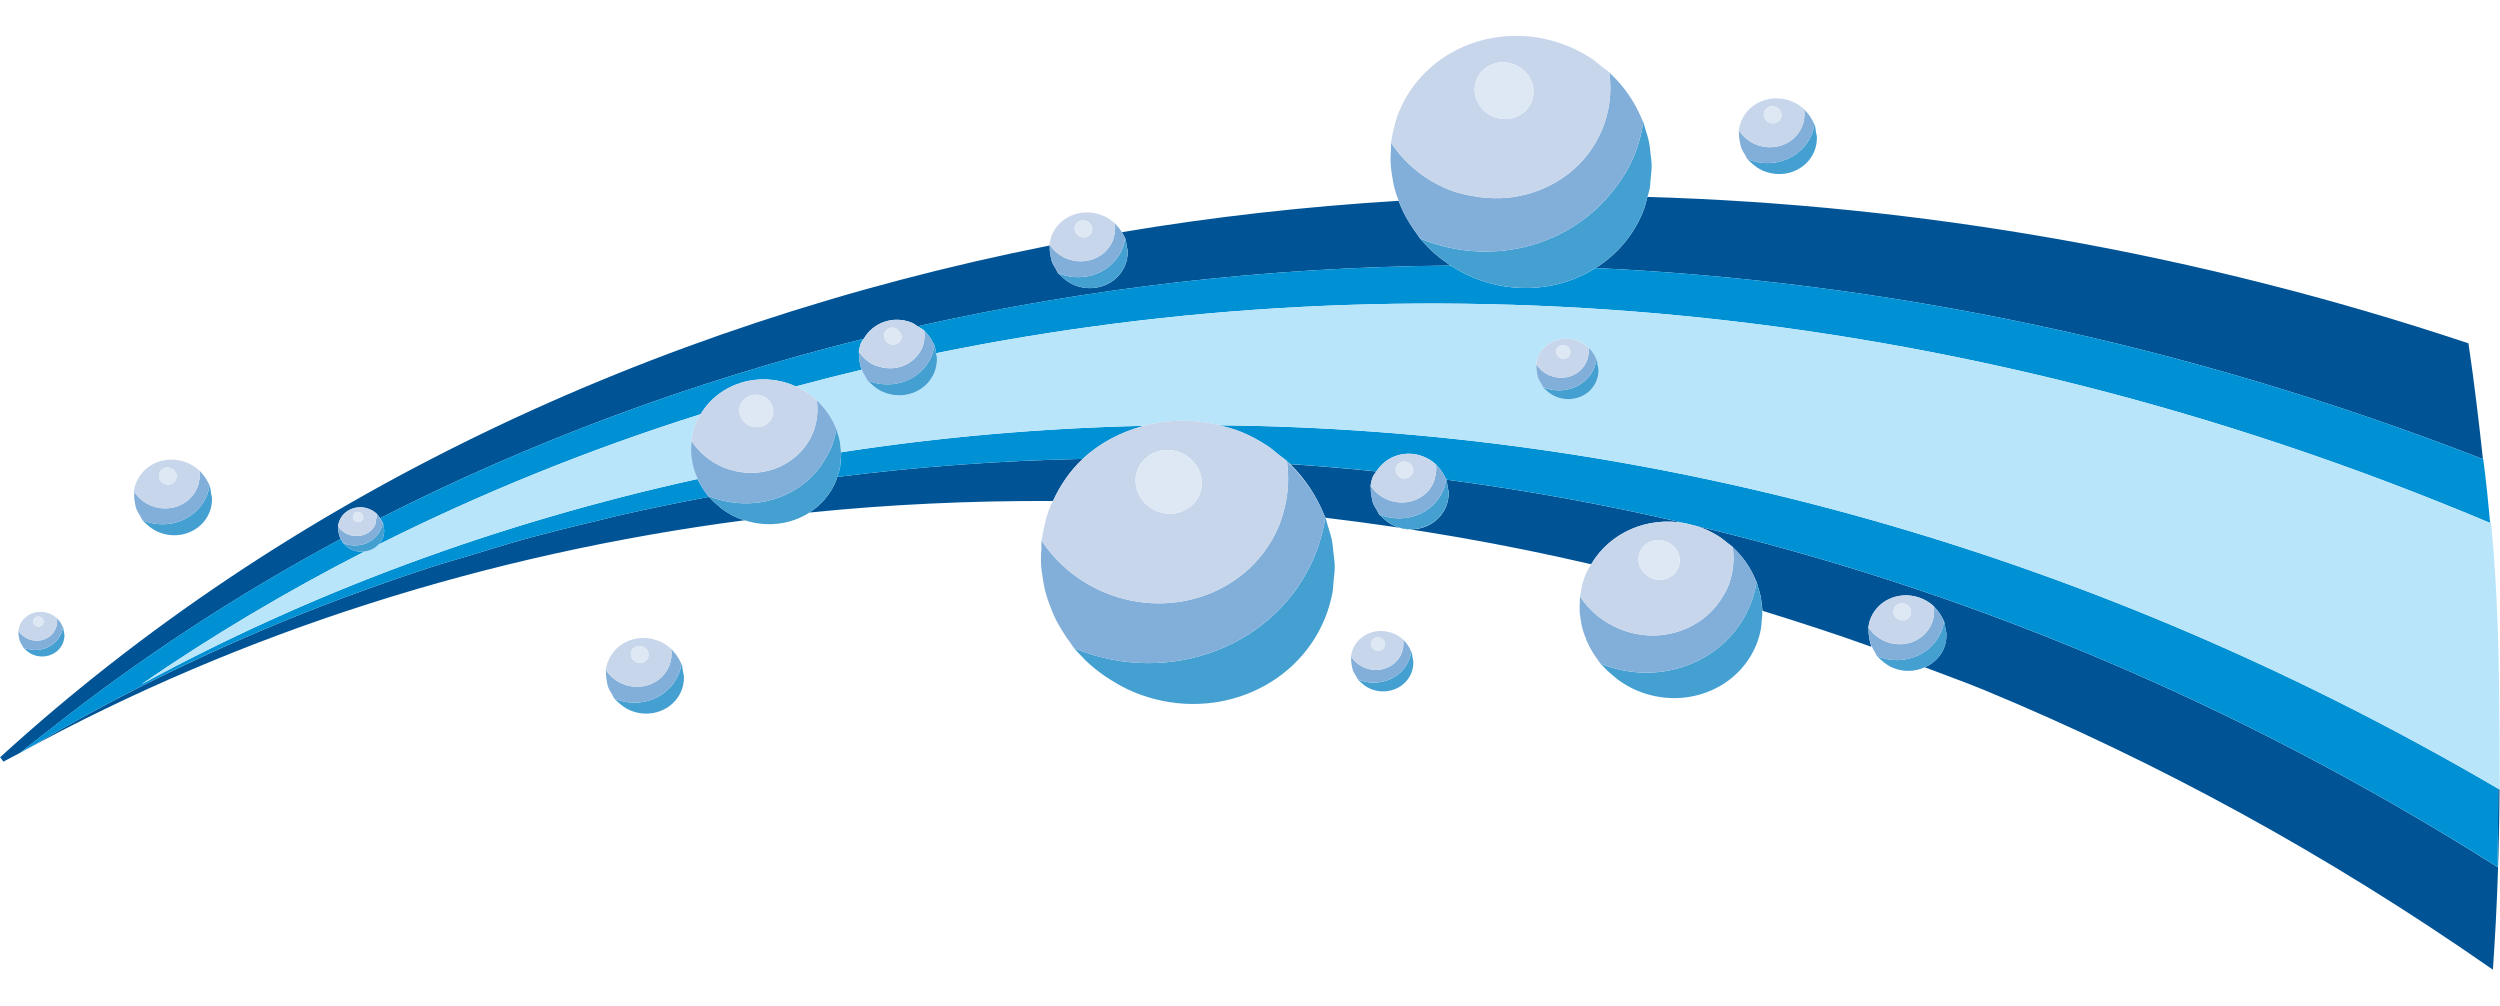
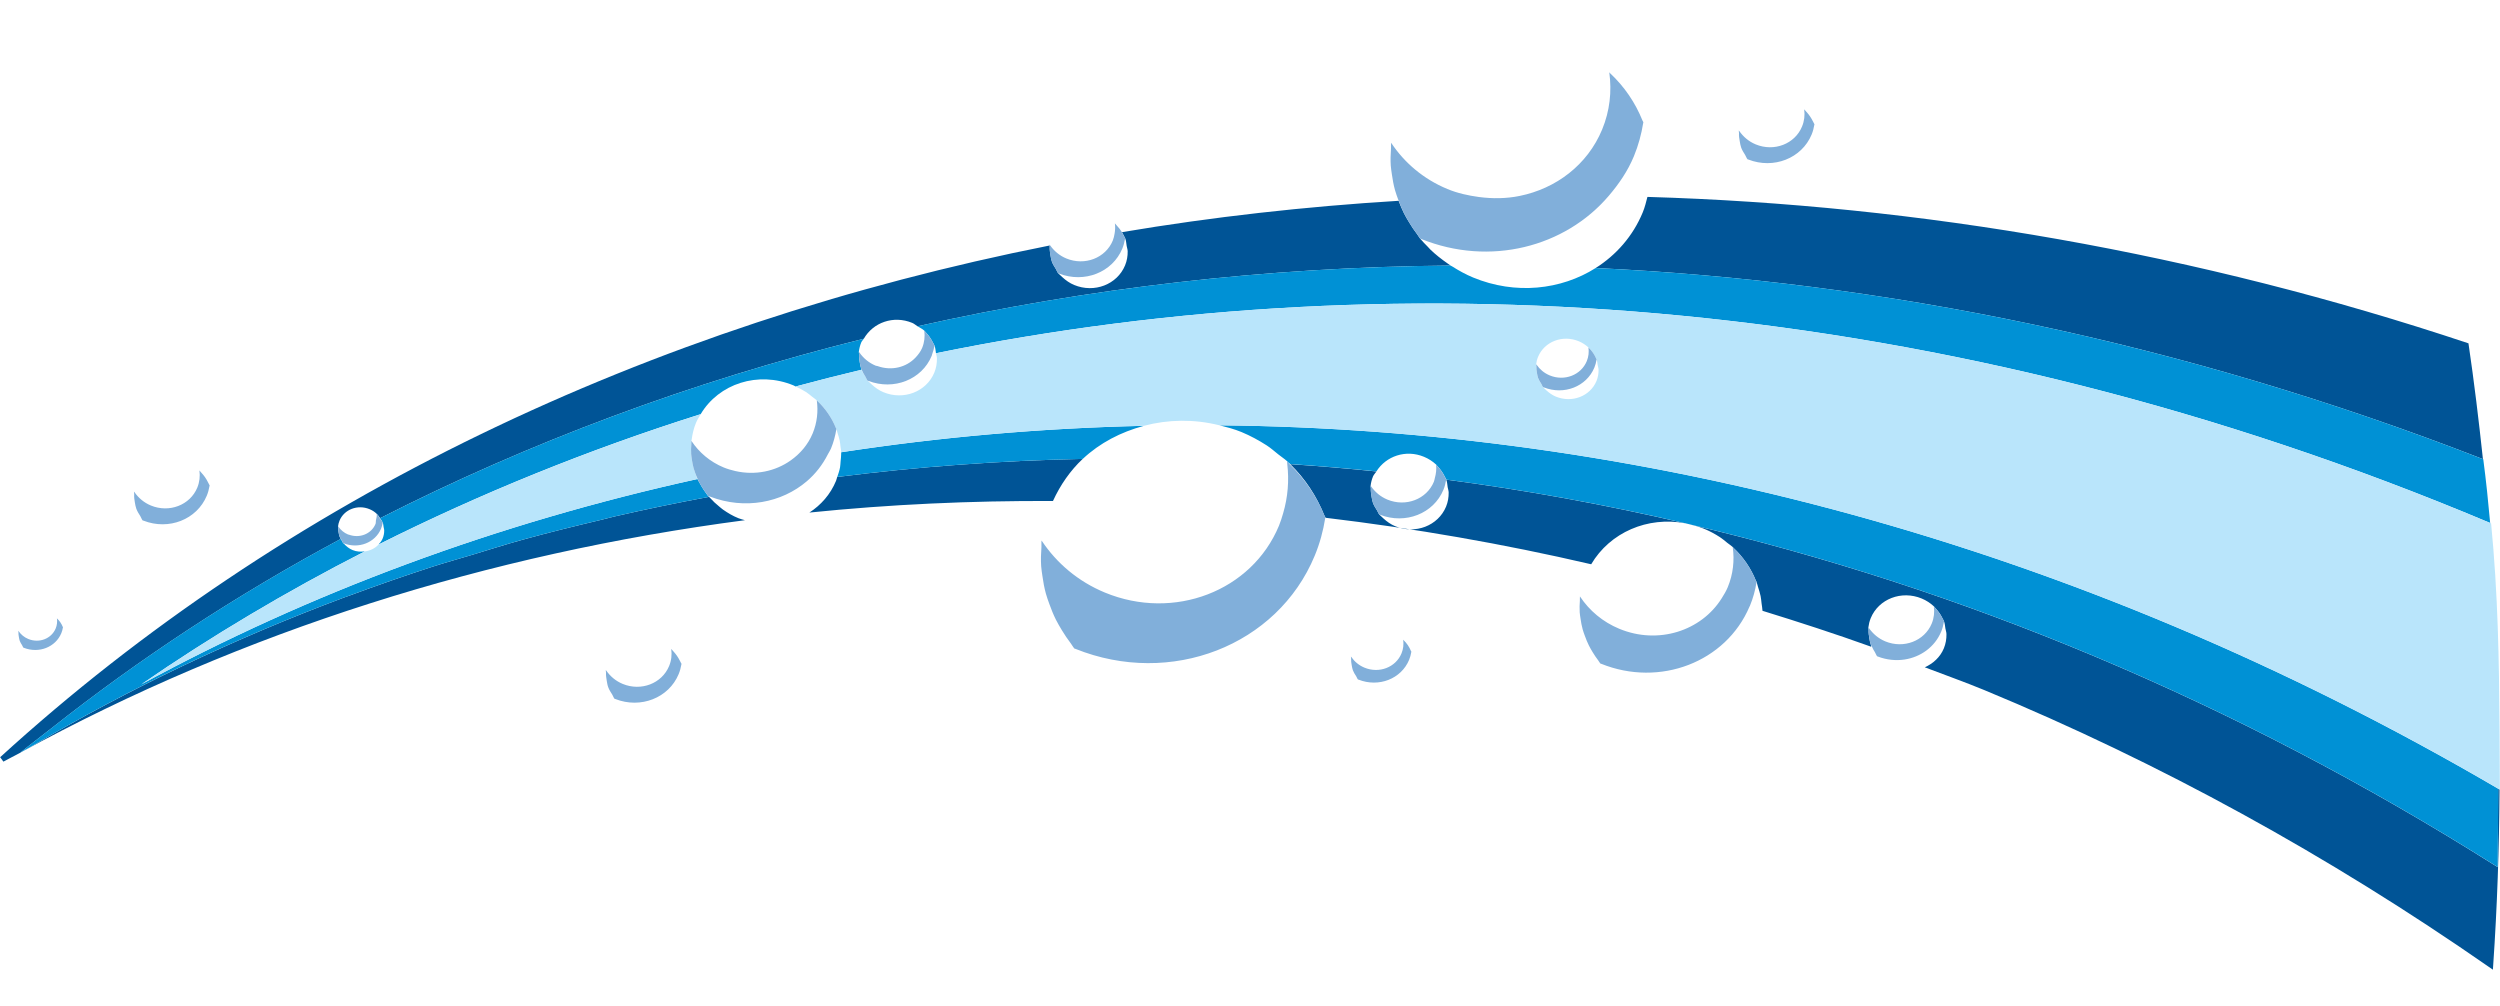
<svg xmlns="http://www.w3.org/2000/svg" version="1.1" id="Layer_1" x="0px" y="0px" width="75px" height="30.167px" viewBox="0 0 75 30.167" style="enable-background:new 0 0 75 30.167;" xml:space="preserve">
  <path id="color7" style="fill:#005496;" d="M32.481,13.767c-0.371,0.35-0.67,0.778-0.892,1.263  c-2.456-0.011-4.896,0.101-7.308,0.347c0.348-0.224,0.633-0.547,0.8-0.951c0.016-0.039,0.022-0.079,0.035-0.117  C27.526,14.003,29.983,13.818,32.481,13.767z M21.69,15.288c-0.041-0.029-0.076-0.062-0.115-0.093  c-0.1-0.08-0.192-0.167-0.276-0.261c-0.009-0.01-0.021-0.017-0.029-0.028c-0.952,0.176-1.894,0.372-2.826,0.586  c-0.139,0.032-0.274,0.072-0.413,0.104c-0.79,0.187-1.577,0.381-2.351,0.595c-0.51,0.141-1.008,0.3-1.51,0.452  c-0.395,0.12-0.797,0.229-1.188,0.356c-0.852,0.276-1.693,0.57-2.523,0.878c-0.034,0.013-0.07,0.024-0.104,0.036  c-3.339,1.245-6.489,2.753-9.415,4.48c-0.103,0.061-0.21,0.116-0.313,0.177c6.645-3.634,14.021-5.953,21.721-6.964  c-0.064-0.02-0.129-0.032-0.193-0.059C21.985,15.48,21.833,15.388,21.69,15.288z M10.22,16.17c-0.014-0.026-0.026-0.052-0.035-0.079  c-0.014-0.036-0.019-0.073-0.026-0.112c-0.009-0.049-0.016-0.097-0.013-0.148c0.001-0.015-0.006-0.029-0.004-0.044  c0.007-0.055,0.02-0.111,0.043-0.166c0.14-0.339,0.544-0.494,0.901-0.346c0.083,0.034,0.155,0.081,0.215,0.139  c0.002,0.002,0.002,0.003,0.003,0.004c0.041,0.038,0.068,0.084,0.098,0.129c4.44-2.261,9.31-4.091,14.512-5.385  c0.279-0.488,0.89-0.708,1.451-0.476c0.061,0.025,0.106,0.069,0.161,0.103c5.068-1.139,10.429-1.775,15.991-1.822  c-0.031-0.02-0.059-0.042-0.089-0.063c-0.185-0.128-0.361-0.266-0.519-0.419c-0.029-0.028-0.053-0.059-0.081-0.087  c-0.076-0.078-0.154-0.155-0.223-0.238c-0.033-0.04-0.055-0.087-0.086-0.127c-0.09-0.117-0.17-0.237-0.245-0.362  c-0.056-0.092-0.11-0.182-0.157-0.278c-0.061-0.121-0.111-0.243-0.159-0.369c-2.805,0.172-5.577,0.482-8.299,0.941  c0.017,0.028,0.031,0.058,0.046,0.087c0.011,0.023,0.025,0.044,0.035,0.067c0.005,0.011,0.012,0.021,0.017,0.032  c0.028,0.073,0.03,0.151,0.043,0.228c0.009,0.054,0.029,0.104,0.03,0.159c0.002,0.142-0.021,0.286-0.079,0.425  c-0.238,0.574-0.922,0.837-1.527,0.586c-0.135-0.056-0.249-0.138-0.351-0.231c-0.023-0.021-0.046-0.04-0.067-0.063  c-0.018-0.019-0.042-0.035-0.059-0.056c-0.033-0.039-0.044-0.088-0.071-0.13c-0.045-0.072-0.089-0.14-0.118-0.218  c-0.023-0.062-0.032-0.124-0.043-0.189c-0.015-0.084-0.027-0.165-0.023-0.251c0.001-0.015-0.005-0.03-0.004-0.046  C19.477,9.749,8.525,14.942,0.005,22.716l0.097,0.133c0.166-0.093,0.337-0.174,0.504-0.266c0.299-0.247,0.617-0.482,0.924-0.724  C4.173,19.769,7.076,17.856,10.22,16.17z M50.559,15.699c-2.403-0.562-4.796-0.996-7.171-1.31c0.028,0.072,0.03,0.15,0.042,0.227  c0.009,0.053,0.029,0.103,0.03,0.158c0.002,0.143-0.021,0.286-0.078,0.425c-0.238,0.575-0.922,0.838-1.527,0.587  c-0.134-0.055-0.247-0.138-0.348-0.229c-0.025-0.022-0.048-0.043-0.07-0.066c-0.018-0.019-0.041-0.034-0.057-0.054  c-0.031-0.038-0.042-0.086-0.069-0.126c-0.047-0.073-0.091-0.143-0.121-0.223c-0.022-0.061-0.031-0.123-0.042-0.186  c-0.016-0.085-0.027-0.166-0.023-0.253c0.001-0.025-0.01-0.049-0.007-0.075c0.011-0.095,0.035-0.19,0.073-0.282  c0.024-0.058,0.07-0.097,0.102-0.148c-0.865-0.089-1.726-0.162-2.585-0.219c0.454,0.441,0.794,0.969,1.022,1.536  c0.009,0.022,0.025,0.041,0.033,0.064c0.001,0.003,0.001,0.005,0.002,0.008c2.66,0.318,5.322,0.779,7.971,1.395  C48.3,15.971,49.43,15.484,50.559,15.699z M0.606,22.583c-0.001,0.002-0.003,0.002-0.003,0.003  C0.604,22.584,0.605,22.583,0.606,22.583C0.606,22.582,0.606,22.583,0.606,22.583z M47.869,8.041  c8.581,0.401,17.564,2.209,26.619,5.733c-0.124-1.156-0.263-2.314-0.434-3.474c-8.132-2.714-16.463-4.152-24.631-4.393  c-0.041,0.156-0.077,0.312-0.141,0.465C48.988,7.084,48.486,7.651,47.869,8.041z M74.929,26.013  c-7.969-5.04-16.169-8.381-24.259-10.287c0.154,0.036,0.309,0.078,0.461,0.141c0.167,0.069,0.323,0.154,0.469,0.249  c0.078,0.05,0.145,0.11,0.216,0.167c0.054,0.043,0.114,0.081,0.166,0.128c0.006,0.006,0.01,0.013,0.016,0.019  c0.302,0.282,0.53,0.621,0.679,0.991c0.006,0.014,0.016,0.026,0.021,0.039c0.018,0.048,0.026,0.098,0.042,0.146  c0.029,0.092,0.059,0.182,0.078,0.276c0.015,0.072,0.02,0.146,0.029,0.219c0.008,0.075,0.026,0.148,0.028,0.223  c1.092,0.337,2.181,0.69,3.263,1.079c-0.008-0.021-0.007-0.045-0.015-0.066c-0.023-0.06-0.031-0.122-0.043-0.186  c-0.015-0.085-0.027-0.168-0.022-0.255c0.001-0.025-0.01-0.048-0.007-0.073c0.012-0.094,0.034-0.189,0.072-0.281  c0.238-0.575,0.922-0.838,1.528-0.587c0.138,0.057,0.26,0.138,0.363,0.233c0.005,0.005,0.008,0.01,0.012,0.014  c0.018,0.018,0.031,0.037,0.048,0.055c0.078,0.084,0.143,0.176,0.192,0.276c0.013,0.026,0.028,0.049,0.04,0.076  c0.004,0.01,0.011,0.019,0.015,0.029c0.026,0.069,0.028,0.143,0.041,0.216c0.01,0.058,0.032,0.112,0.032,0.172  c0.002,0.142-0.021,0.285-0.078,0.424c-0.11,0.266-0.322,0.456-0.572,0.569c0.594,0.228,1.192,0.438,1.782,0.682  c5.246,2.171,10.34,4.966,15.141,8.307l0.12,0.083l0.01-0.146c0.119-1.74,0.179-3.495,0.19-5.261  c-0.014-0.008-0.027-0.015-0.04-0.023C74.942,24.445,74.935,25.228,74.929,26.013z" />
  <path id="color6" style="fill:#0091D5;" d="M37.244,12.961c-0.217-0.09-0.437-0.146-0.658-0.202  c12.333,0.116,25.545,3.407,38.362,10.903c-0.006,0.783-0.013,1.566-0.018,2.35c-7.969-5.04-16.169-8.381-24.259-10.287  c-0.038-0.009-0.074-0.02-0.111-0.027c-2.403-0.562-4.796-0.996-7.171-1.31c-0.001-0.001,0-0.002,0-0.002  c-0.004-0.011-0.012-0.021-0.017-0.032c-0.009-0.023-0.023-0.044-0.035-0.067c-0.053-0.105-0.119-0.203-0.202-0.29  c-0.014-0.014-0.024-0.03-0.038-0.044c-0.005-0.005-0.009-0.012-0.014-0.017c-0.104-0.095-0.226-0.176-0.365-0.233  c-0.544-0.225-1.135-0.021-1.425,0.438c-0.865-0.089-1.726-0.162-2.585-0.219c-0.021-0.021-0.048-0.036-0.07-0.057  c-0.01-0.009-0.015-0.02-0.025-0.029c-0.081-0.074-0.177-0.134-0.263-0.204c-0.116-0.092-0.224-0.19-0.35-0.271  C37.763,13.209,37.513,13.073,37.244,12.961z M21.048,14.594c-0.031-0.051-0.06-0.101-0.087-0.153  c-0.012-0.024-0.028-0.046-0.039-0.07c-6.04,1.329-11.671,3.431-16.689,6.164c2.101-1.448,4.344-2.784,6.711-3.994  c-0.121,0.016-0.245,0.012-0.367-0.039c-0.104-0.043-0.187-0.111-0.257-0.188c-0.006-0.008-0.018-0.011-0.025-0.019  c-0.02-0.023-0.026-0.053-0.042-0.078c-0.01-0.017-0.024-0.031-0.033-0.049c-3.144,1.686-6.047,3.599-8.69,5.689  c-0.306,0.242-0.624,0.476-0.923,0.723c0.005-0.003,0.011-0.006,0.016-0.008c0.103-0.062,0.212-0.118,0.316-0.179  c2.926-1.728,6.076-3.235,9.415-4.48c0.034-0.013,0.07-0.024,0.104-0.036c0.83-0.308,1.671-0.602,2.523-0.878  c0.391-0.127,0.793-0.236,1.188-0.356c0.503-0.152,1.001-0.312,1.51-0.452c0.775-0.214,1.561-0.408,2.351-0.595  c0.139-0.033,0.274-0.072,0.413-0.104c0.932-0.215,1.875-0.41,2.826-0.586c-0.009-0.01-0.021-0.017-0.029-0.027  c-0.018-0.021-0.029-0.047-0.047-0.069C21.141,14.741,21.093,14.669,21.048,14.594z M25.794,10.879  c-0.015-0.083-0.027-0.164-0.022-0.25c0.001-0.026-0.01-0.051-0.007-0.076c0.012-0.095,0.035-0.189,0.073-0.281  c0.018-0.043,0.053-0.071,0.076-0.11c-5.202,1.294-10.073,3.124-14.512,5.385c0.026,0.039,0.055,0.076,0.073,0.119  c0.002,0.004,0.007,0.007,0.008,0.012c0.017,0.043,0.018,0.089,0.025,0.134c0.005,0.032,0.017,0.061,0.018,0.093  c0.002,0.084-0.013,0.169-0.047,0.251c-0.029,0.07-0.075,0.128-0.124,0.18c3.032-1.521,6.265-2.836,9.665-3.911  c0.543-0.913,1.723-1.303,2.785-0.863c0.023,0.009,0.042,0.024,0.064,0.033c0.653-0.176,1.311-0.343,1.975-0.502  c-0.003-0.009-0.003-0.019-0.006-0.027C25.815,11.005,25.806,10.943,25.794,10.879z M44.193,8.325  c-0.225-0.093-0.432-0.209-0.63-0.334c-0.015-0.009-0.032-0.015-0.047-0.025c-5.562,0.047-10.923,0.683-15.991,1.822  c0.069,0.043,0.146,0.077,0.203,0.13c0.005,0.005,0.009,0.011,0.014,0.016c0.015,0.015,0.026,0.032,0.041,0.047  c0.082,0.086,0.148,0.183,0.2,0.287c0.012,0.023,0.025,0.044,0.036,0.068c0.004,0.011,0.012,0.021,0.017,0.032  c0.028,0.073,0.031,0.153,0.043,0.23c0,0,0,0,0,0c14.024-2.873,30.218-1.812,46.594,5.078c0.011,0.004,0.021,0.008,0.032,0.013  c-0.057-0.634-0.122-1.27-0.207-1.912c-0.004-0.002-0.006-0.002-0.009-0.003C65.433,10.25,56.45,8.442,47.869,8.041  C46.829,8.699,45.46,8.849,44.193,8.325z M25.218,13.843c-0.006,0.06-0.006,0.119-0.017,0.18c-0.018,0.096-0.051,0.191-0.083,0.286  c2.409-0.305,4.866-0.491,7.364-0.541c0.513-0.482,1.15-0.81,1.837-0.993c-3.097,0.069-6.131,0.339-9.083,0.793  c0,0.017-0.001,0.033-0.001,0.05C25.235,13.693,25.225,13.768,25.218,13.843z M0.623,22.574c0.001-0.001,0.002-0.001,0.003-0.002  c-0.008,0.005-0.016,0.009-0.024,0.013C0.609,22.582,0.616,22.579,0.623,22.574z M0.938,22.395c-0.103,0.061-0.21,0.116-0.313,0.177  c-0.001,0.001-0.002,0.001-0.003,0.002C0.726,22.512,0.835,22.456,0.938,22.395z M10.22,16.17c-3.144,1.686-6.047,3.599-8.69,5.689  C4.173,19.769,7.076,17.856,10.22,16.17z M0.607,22.582c-0.001,0.001-0.003,0.002-0.004,0.003c0.006-0.004,0.014-0.007,0.02-0.012  C0.617,22.577,0.612,22.579,0.607,22.582z M15.679,16.192c0.775-0.214,1.561-0.408,2.351-0.595  C17.241,15.784,16.454,15.978,15.679,16.192z M21.27,14.906c-0.952,0.176-1.894,0.372-2.826,0.586  C19.376,15.278,20.318,15.082,21.27,14.906z M10.458,17.878c-0.034,0.013-0.07,0.024-0.104,0.036  C10.388,17.901,10.424,17.891,10.458,17.878z M14.169,16.644c-0.395,0.12-0.797,0.229-1.188,0.356  C13.372,16.873,13.774,16.764,14.169,16.644z" />
  <path id="color5" style="fill:#B9E5FB;" d="M10.945,16.542c0.16-0.021,0.304-0.089,0.411-0.205c3.032-1.521,6.265-2.836,9.665-3.911  c-0.05,0.084-0.103,0.167-0.142,0.261c-0.069,0.166-0.107,0.336-0.13,0.507c-0.002,0.01-0.007,0.02-0.008,0.031  c-0.004,0.031,0.001,0.063-0.001,0.094c-0.008,0.102-0.012,0.202-0.005,0.302c0.003,0.049,0.012,0.096,0.018,0.144  c0.013,0.093,0.029,0.185,0.054,0.276c0.015,0.053,0.033,0.104,0.052,0.156c0.021,0.058,0.037,0.118,0.063,0.174  c-6.04,1.329-11.671,3.431-16.689,6.164C6.334,19.087,8.578,17.752,10.945,16.542z M74.995,23.689  c-0.003-0.001-0.004-0.002-0.007-0.004c-0.014-0.008-0.027-0.015-0.04-0.023C62.131,16.167,48.918,12.876,36.586,12.76  c-0.771-0.193-1.546-0.177-2.267,0.014c-3.097,0.069-6.131,0.339-9.083,0.793c-0.002-0.059-0.015-0.116-0.022-0.174  c-0.007-0.059-0.011-0.117-0.023-0.174c-0.016-0.078-0.04-0.153-0.065-0.229c-0.013-0.039-0.019-0.081-0.034-0.12  c-0.004-0.011-0.012-0.021-0.017-0.032c-0.123-0.303-0.31-0.582-0.559-0.814c-0.005-0.005-0.008-0.01-0.013-0.015  c-0.042-0.038-0.091-0.07-0.136-0.105c-0.059-0.047-0.114-0.096-0.178-0.138c-0.1-0.065-0.209-0.12-0.321-0.171  c0.653-0.176,1.311-0.343,1.975-0.502c0.028,0.071,0.073,0.131,0.114,0.195c0.027,0.041,0.038,0.089,0.069,0.127  c0.017,0.02,0.04,0.035,0.058,0.055c0.022,0.024,0.045,0.044,0.069,0.066c0.102,0.092,0.214,0.174,0.349,0.23  c0.605,0.251,1.289-0.012,1.527-0.587c0.057-0.139,0.081-0.283,0.079-0.425c0-0.054-0.021-0.103-0.029-0.156  c14.024-2.873,30.218-1.812,46.594,5.078c0.011,0.004,0.021,0.008,0.032,0.013c0.01,0.005,0.019,0.008,0.028,0.012  c0.206,2.108,0.24,4.122,0.253,6.156c0.001,0.258,0.002,0.518,0.004,0.777C74.991,22.986,74.992,23.335,74.995,23.689z   M47.957,11.093c-0.001-0.048-0.018-0.092-0.027-0.139c-0.01-0.057-0.011-0.116-0.032-0.171c-0.002-0.006-0.009-0.01-0.01-0.016  c-0.051-0.125-0.126-0.239-0.228-0.334c-0.003-0.003-0.004-0.007-0.007-0.01c-0.083-0.076-0.181-0.14-0.291-0.186  c-0.485-0.201-1.03,0.01-1.22,0.468c-0.031,0.074-0.048,0.15-0.058,0.225c-0.002,0.02,0.007,0.04,0.006,0.06  c-0.004,0.069,0.006,0.134,0.018,0.202c0.01,0.051,0.016,0.1,0.034,0.148c0.024,0.063,0.059,0.118,0.096,0.176  c0.021,0.034,0.03,0.073,0.056,0.103c0.013,0.016,0.032,0.029,0.047,0.044c0.017,0.018,0.036,0.034,0.054,0.051  c0.082,0.073,0.173,0.14,0.28,0.184c0.484,0.2,1.03-0.01,1.22-0.468C47.94,11.32,47.959,11.206,47.957,11.093z" />
-   <path id="color4" style="fill:#45A0D2;" d="M42.378,19.742c0.006,0.039,0.022,0.076,0.022,0.115c0.001,0.115-0.017,0.23-0.063,0.341  c-0.19,0.458-0.736,0.669-1.219,0.469c-0.107-0.044-0.197-0.11-0.278-0.183c-0.02-0.018-0.039-0.035-0.057-0.054  c-0.014-0.015-0.032-0.027-0.045-0.043c0.005,0.002,0.011,0.001,0.017,0.004c0.605,0.239,1.281-0.023,1.518-0.596  c0.031-0.075,0.051-0.152,0.064-0.229c0.001-0.005,0.003-0.01,0.004-0.015C42.366,19.611,42.369,19.677,42.378,19.742z M1.84,18.995  c-0.175,0.422-0.674,0.615-1.122,0.44c-0.005-0.002-0.01-0.001-0.014-0.003c0.006,0.008,0.018,0.011,0.025,0.019  c0.07,0.077,0.153,0.145,0.257,0.188c0.357,0.148,0.761-0.008,0.901-0.346c0.034-0.082,0.047-0.167,0.046-0.25  c0-0.032-0.012-0.062-0.018-0.094c-0.007-0.045-0.008-0.092-0.025-0.135c-0.001,0.004-0.003,0.007-0.003,0.011  C1.878,18.882,1.863,18.94,1.84,18.995z M11.432,15.859c-0.175,0.422-0.675,0.616-1.122,0.44c-0.005-0.002-0.01-0.001-0.014-0.003  c0.006,0.008,0.018,0.011,0.025,0.019c0.07,0.077,0.153,0.145,0.257,0.188c0.122,0.051,0.247,0.055,0.367,0.039  c0.16-0.021,0.304-0.089,0.411-0.205c0.049-0.053,0.095-0.11,0.124-0.18c0.034-0.082,0.048-0.167,0.047-0.251  c0-0.032-0.012-0.061-0.018-0.093c-0.007-0.045-0.009-0.091-0.025-0.134c-0.001,0.004-0.003,0.007-0.003,0.01  C11.469,15.746,11.455,15.802,11.432,15.859z M25.082,14.426c0.016-0.039,0.022-0.079,0.035-0.117  c0.033-0.094,0.065-0.19,0.083-0.286c0.012-0.061,0.012-0.12,0.017-0.18c0.007-0.075,0.018-0.15,0.017-0.225  c0-0.017-0.004-0.033-0.005-0.05c-0.002-0.059-0.009-0.117-0.016-0.175c-0.007-0.059-0.011-0.117-0.023-0.174  c-0.016-0.078-0.04-0.153-0.065-0.229c-0.013-0.039-0.019-0.081-0.034-0.12c0,0.003-0.002,0.007-0.003,0.011  c-0.032,0.194-0.083,0.388-0.161,0.577c-0.026,0.062-0.064,0.114-0.094,0.173c-0.159,0.314-0.37,0.583-0.627,0.804  c-0.759,0.65-1.867,0.861-2.899,0.466c-0.017-0.007-0.034-0.009-0.051-0.016c-0.005-0.002-0.011-0.002-0.016-0.004  c0.008,0.01,0.02,0.017,0.029,0.027c0.008,0.011,0.02,0.018,0.029,0.028c0.084,0.094,0.176,0.18,0.276,0.261  c0.038,0.031,0.074,0.063,0.115,0.093c0.143,0.101,0.296,0.192,0.465,0.262c0.064,0.026,0.129,0.039,0.193,0.059  c0.678,0.216,1.386,0.12,1.934-0.232C24.629,15.153,24.914,14.83,25.082,14.426z M39.761,15.529  c-0.001,0.005-0.002,0.01-0.003,0.014c-0.062,0.38-0.163,0.758-0.315,1.127c-1.119,2.705-4.325,3.946-7.179,2.794  c-0.012-0.005-0.023-0.008-0.035-0.012c0.078,0.094,0.166,0.179,0.251,0.268c0.031,0.032,0.059,0.065,0.091,0.097  c0.179,0.171,0.376,0.328,0.585,0.472c0.049,0.034,0.1,0.066,0.151,0.098c0.223,0.141,0.456,0.271,0.709,0.376  c2.272,0.94,4.835-0.044,5.726-2.198c0.107-0.259,0.182-0.524,0.233-0.79c0.021-0.112,0.021-0.224,0.032-0.337  c0.016-0.152,0.037-0.305,0.035-0.456c-0.002-0.142-0.024-0.283-0.041-0.424c-0.013-0.119-0.021-0.239-0.045-0.356  c-0.031-0.149-0.079-0.295-0.125-0.44c-0.024-0.076-0.037-0.155-0.065-0.23c-0.001-0.003-0.001-0.006-0.002-0.008  C39.762,15.524,39.761,15.527,39.761,15.529z M6.203,14.87c-0.297,0.716-1.141,1.046-1.899,0.75  c-0.008-0.003-0.017-0.004-0.026-0.007c0.017,0.021,0.041,0.036,0.059,0.056c0.021,0.021,0.044,0.043,0.067,0.063  c0.102,0.092,0.216,0.175,0.351,0.231c0.605,0.251,1.289-0.012,1.527-0.586c0.057-0.138,0.08-0.282,0.078-0.424  c0-0.056-0.021-0.109-0.03-0.164c-0.013-0.075-0.015-0.152-0.042-0.224c-0.001,0.006-0.004,0.012-0.005,0.018  C6.267,14.679,6.242,14.777,6.203,14.87z M54.349,4.035c-0.297,0.716-1.141,1.046-1.899,0.75c-0.008-0.003-0.017-0.004-0.025-0.008  c0.017,0.02,0.041,0.036,0.059,0.056c0.02,0.022,0.044,0.042,0.067,0.063c0.102,0.092,0.215,0.175,0.351,0.231  c0.605,0.251,1.289-0.012,1.527-0.587c0.057-0.138,0.08-0.283,0.079-0.425c-0.001-0.053-0.021-0.103-0.03-0.156  c-0.012-0.078-0.014-0.157-0.043-0.231c-0.001,0.007-0.004,0.013-0.005,0.018C54.413,3.845,54.388,3.941,54.349,4.035z   M47.898,10.783c-0.001,0.004-0.003,0.009-0.004,0.014c-0.013,0.078-0.033,0.155-0.064,0.23c-0.237,0.573-0.913,0.834-1.519,0.596  c-0.006-0.002-0.012-0.001-0.019-0.003c0.013,0.016,0.032,0.029,0.047,0.044c0.017,0.018,0.036,0.034,0.054,0.051  c0.082,0.073,0.173,0.14,0.28,0.184c0.484,0.2,1.03-0.01,1.22-0.468c0.046-0.11,0.064-0.224,0.063-0.338  c-0.001-0.048-0.018-0.092-0.027-0.139C47.92,10.896,47.919,10.837,47.898,10.783z M58.317,19.451  c0.058-0.139,0.081-0.282,0.078-0.424c-0.001-0.059-0.023-0.114-0.032-0.172c-0.012-0.072-0.014-0.147-0.041-0.216  c-0.001,0.006-0.004,0.011-0.005,0.017c-0.016,0.098-0.04,0.194-0.08,0.289c-0.193,0.467-0.621,0.767-1.103,0.84  c-0.259,0.039-0.533,0.013-0.796-0.091c-0.008-0.003-0.016-0.004-0.024-0.008c0.016,0.02,0.039,0.035,0.057,0.054  c0.022,0.023,0.046,0.044,0.07,0.066c0.102,0.091,0.215,0.174,0.35,0.23c0.325,0.134,0.667,0.112,0.955-0.018  C57.995,19.907,58.206,19.717,58.317,19.451z M33.671,7.457c-0.296,0.716-1.141,1.045-1.899,0.75  c-0.009-0.004-0.017-0.005-0.026-0.008c0.017,0.021,0.041,0.036,0.059,0.056c0.021,0.023,0.044,0.042,0.067,0.063  c0.102,0.093,0.216,0.175,0.351,0.231c0.605,0.251,1.289-0.012,1.527-0.586c0.058-0.139,0.081-0.283,0.079-0.425  c-0.001-0.055-0.021-0.105-0.03-0.159c-0.013-0.077-0.015-0.155-0.043-0.228c-0.001,0.006-0.004,0.013-0.005,0.018  C33.734,7.266,33.71,7.362,33.671,7.457z M20.446,19.917c-0.001,0.006-0.004,0.012-0.005,0.018  c-0.017,0.097-0.042,0.194-0.081,0.288c-0.297,0.716-1.142,1.046-1.899,0.748c-0.008-0.002-0.016-0.004-0.025-0.007  c0.017,0.02,0.039,0.035,0.057,0.054c0.022,0.023,0.046,0.044,0.07,0.066c0.102,0.092,0.214,0.174,0.349,0.23  c0.606,0.251,1.29-0.013,1.528-0.586c0.057-0.139,0.081-0.283,0.079-0.425c-0.001-0.055-0.021-0.107-0.03-0.162  C20.475,20.067,20.473,19.989,20.446,19.917z M52.846,18.102c-0.009-0.073-0.013-0.147-0.029-0.219  c-0.019-0.094-0.049-0.185-0.078-0.276c-0.016-0.048-0.024-0.099-0.042-0.146c-0.001,0.004-0.003,0.008-0.003,0.012  c-0.038,0.237-0.101,0.472-0.197,0.702c-0.004,0.009-0.01,0.016-0.013,0.025c-0.707,1.664-2.688,2.426-4.455,1.713  c-0.007-0.003-0.013-0.003-0.021-0.006c0.022,0.026,0.054,0.046,0.077,0.072c0.099,0.11,0.208,0.212,0.326,0.307  c0.048,0.039,0.093,0.081,0.145,0.117c0.173,0.123,0.359,0.234,0.565,0.319c1.413,0.585,3.008-0.028,3.563-1.368  c0.067-0.161,0.114-0.326,0.145-0.492c0.013-0.07,0.013-0.141,0.02-0.212c0.009-0.094,0.023-0.188,0.021-0.282  c0-0.015-0.003-0.03-0.005-0.045C52.865,18.249,52.855,18.175,52.846,18.102z M43.387,14.388c0,0.006-0.004,0.012-0.005,0.017  c-0.015,0.097-0.04,0.193-0.079,0.288c-0.297,0.716-1.142,1.046-1.9,0.749c-0.008-0.003-0.017-0.004-0.025-0.008  c0.017,0.02,0.039,0.035,0.057,0.054c0.022,0.024,0.046,0.044,0.07,0.066c0.102,0.092,0.214,0.174,0.348,0.229  c0.606,0.251,1.289-0.012,1.527-0.587c0.057-0.139,0.081-0.282,0.078-0.425c-0.001-0.054-0.021-0.104-0.03-0.158  C43.418,14.539,43.416,14.461,43.387,14.388C43.388,14.388,43.388,14.387,43.387,14.388L43.387,14.388z M49.018,4.687  c-0.186,0.449-0.454,0.836-0.755,1.189c-1.312,1.537-3.565,2.126-5.629,1.292c-0.01-0.004-0.02-0.005-0.029-0.009  c0.069,0.083,0.147,0.16,0.223,0.238c0.028,0.028,0.053,0.059,0.081,0.087c0.159,0.153,0.334,0.291,0.519,0.419  c0.032,0.022,0.065,0.042,0.097,0.063c0.013,0.008,0.025,0.017,0.038,0.025c0.198,0.125,0.405,0.241,0.63,0.334  c1.267,0.524,2.635,0.374,3.676-0.284c0.617-0.39,1.119-0.957,1.414-1.67c0.063-0.153,0.099-0.309,0.141-0.465  c0.02-0.079,0.051-0.157,0.066-0.237c0.02-0.104,0.019-0.208,0.03-0.312c0.013-0.131,0.031-0.262,0.03-0.392  c-0.002-0.132-0.022-0.261-0.038-0.391c-0.012-0.101-0.019-0.203-0.039-0.302c-0.028-0.137-0.071-0.27-0.114-0.403  c-0.022-0.067-0.032-0.137-0.058-0.202c-0.001,0.006-0.003,0.012-0.004,0.018C49.243,4.023,49.154,4.359,49.018,4.687z   M28.037,10.368c-0.001,0.006-0.004,0.013-0.005,0.018c-0.014,0.079-0.038,0.158-0.066,0.235c-0.007,0.017-0.008,0.035-0.015,0.052  c-0.296,0.716-1.142,1.046-1.899,0.749c-0.008-0.003-0.017-0.004-0.025-0.008c0.017,0.02,0.04,0.035,0.058,0.055  c0.022,0.024,0.045,0.044,0.069,0.066c0.102,0.092,0.214,0.174,0.349,0.23c0.605,0.251,1.289-0.012,1.527-0.587  c0.057-0.139,0.081-0.283,0.079-0.425c0-0.054-0.021-0.103-0.029-0.156c0,0,0,0,0,0C28.068,10.521,28.065,10.442,28.037,10.368z" />
  <path id="color3" style="fill:#81AFDA;" d="M24.504,12.014c0-0.002,0-0.003,0-0.005c0.005,0.005,0.008,0.01,0.013,0.015  c0.247,0.232,0.436,0.512,0.559,0.814c0.004,0.011,0.012,0.021,0.017,0.032c0,0.003-0.002,0.007-0.003,0.011  c-0.032,0.194-0.083,0.388-0.161,0.577c-0.026,0.062-0.064,0.114-0.094,0.173c-0.159,0.314-0.37,0.583-0.627,0.804  c-0.759,0.65-1.867,0.861-2.899,0.466c-0.017-0.007-0.034-0.009-0.051-0.016c-0.005-0.002-0.011-0.002-0.016-0.004  c-0.018-0.021-0.029-0.047-0.047-0.069c-0.054-0.07-0.102-0.142-0.147-0.216c-0.031-0.051-0.06-0.101-0.087-0.153  c-0.011-0.024-0.019-0.048-0.03-0.072c-0.026-0.057-0.051-0.114-0.072-0.173c-0.019-0.052-0.037-0.103-0.052-0.156  c-0.025-0.091-0.041-0.183-0.054-0.276c-0.007-0.048-0.015-0.095-0.018-0.144c-0.007-0.1-0.003-0.201,0.005-0.302  c0.002-0.031-0.003-0.062,0.001-0.094c0.001,0.003,0.004,0.004,0.005,0.006c0.225,0.339,0.553,0.621,0.965,0.792  c0.115,0.047,0.231,0.08,0.347,0.107c0.597,0.137,1.201,0.01,1.665-0.32c0.283-0.201,0.518-0.472,0.659-0.813  C24.514,12.676,24.549,12.338,24.504,12.014z M47.831,11.027c0.031-0.075,0.051-0.153,0.064-0.23  c0.001-0.005,0.003-0.01,0.004-0.014c-0.002-0.006-0.009-0.01-0.01-0.016c-0.051-0.125-0.126-0.239-0.228-0.334  c-0.003-0.003-0.004-0.007-0.007-0.01c0,0.002,0,0.004,0,0.005c0.018,0.135,0.004,0.274-0.051,0.407  c-0.173,0.419-0.671,0.61-1.112,0.427c-0.166-0.069-0.298-0.182-0.392-0.318c-0.004-0.005-0.01-0.009-0.014-0.015  c-0.002,0.02,0.007,0.04,0.006,0.06c-0.004,0.069,0.006,0.134,0.018,0.202c0.01,0.051,0.016,0.1,0.034,0.148  c0.024,0.063,0.059,0.118,0.096,0.176c0.021,0.034,0.03,0.073,0.056,0.103c0.006,0.003,0.012,0.001,0.019,0.003  C46.918,11.861,47.594,11.6,47.831,11.027z M39.442,16.67c0.153-0.369,0.254-0.746,0.315-1.127c0.001-0.004,0.002-0.009,0.003-0.014  c0-0.002,0.001-0.005,0.002-0.008c-0.009-0.022-0.025-0.041-0.033-0.064c-0.23-0.571-0.586-1.095-1.045-1.537  c-0.018-0.017-0.029-0.039-0.048-0.056c-0.01-0.009-0.015-0.02-0.025-0.029c0,0.003,0,0.006,0.001,0.009  c0.003,0.023,0.003,0.047,0.005,0.071c0.059,0.492,0.021,0.995-0.124,1.487c-0.037,0.123-0.073,0.246-0.123,0.367  c-0.814,1.966-3.152,2.864-5.225,2.007c-0.804-0.333-1.446-0.884-1.888-1.546c-0.003-0.005-0.008-0.009-0.011-0.014  c-0.008,0.066,0.002,0.131-0.003,0.198c-0.014,0.191-0.021,0.383-0.008,0.573c0.007,0.098,0.023,0.194,0.037,0.291  c0.025,0.18,0.057,0.358,0.105,0.532c0.029,0.105,0.067,0.207,0.104,0.311c0.057,0.159,0.12,0.316,0.196,0.469  c0.054,0.107,0.115,0.21,0.177,0.313c0.085,0.139,0.175,0.275,0.275,0.406c0.036,0.047,0.06,0.099,0.098,0.144  c0.012,0.005,0.023,0.007,0.035,0.012C35.117,20.616,38.323,19.375,39.442,16.67z M27.951,10.675  c0.007-0.017,0.008-0.035,0.015-0.052c0.028-0.078,0.051-0.156,0.066-0.235c0.001-0.006,0.004-0.012,0.005-0.018  c-0.004-0.011-0.012-0.021-0.017-0.032c-0.01-0.024-0.024-0.044-0.036-0.068c-0.052-0.104-0.118-0.201-0.2-0.287  c-0.015-0.016-0.026-0.033-0.041-0.047c-0.005-0.005-0.009-0.011-0.014-0.016c0,0.002,0,0.005,0,0.007  c0.022,0.168,0.004,0.343-0.064,0.509c-0.047,0.113-0.12,0.206-0.199,0.291c-0.279,0.296-0.722,0.406-1.141,0.255  c-0.017-0.006-0.035-0.004-0.053-0.011c-0.208-0.086-0.372-0.227-0.49-0.397c-0.005-0.007-0.013-0.012-0.017-0.019  c-0.003,0.026,0.008,0.05,0.007,0.076c-0.005,0.085,0.007,0.166,0.022,0.25c0.012,0.064,0.021,0.126,0.043,0.188  c0.003,0.009,0.01,0.017,0.014,0.026c0.028,0.069,0.066,0.133,0.107,0.197c0.027,0.041,0.038,0.089,0.069,0.127  c0.008,0.003,0.017,0.004,0.025,0.008C26.81,11.72,27.655,11.391,27.951,10.675z M31.513,7.662c0.012,0.065,0.021,0.126,0.043,0.189  c0.029,0.078,0.073,0.146,0.118,0.218c0.027,0.042,0.038,0.091,0.071,0.13c0.008,0.003,0.017,0.004,0.026,0.008  c0.758,0.296,1.603-0.034,1.899-0.75c0.039-0.095,0.063-0.191,0.08-0.288c0.001-0.006,0.004-0.012,0.005-0.018  c-0.004-0.011-0.012-0.021-0.017-0.032c-0.01-0.023-0.024-0.044-0.035-0.067c-0.015-0.029-0.029-0.059-0.046-0.087  c-0.044-0.072-0.096-0.139-0.156-0.201c-0.014-0.015-0.025-0.032-0.04-0.046c-0.005-0.005-0.009-0.011-0.014-0.016  c0,0.002,0,0.005,0,0.007c0.013,0.098,0.008,0.198-0.009,0.297c-0.012,0.071-0.027,0.143-0.055,0.212  c-0.217,0.525-0.841,0.764-1.394,0.536c-0.205-0.085-0.367-0.225-0.484-0.391c-0.002-0.002-0.004-0.004-0.005-0.006  c-0.004-0.007-0.012-0.012-0.017-0.019c-0.001,0.009,0.003,0.019,0.002,0.029C31.485,7.38,31.492,7.395,31.49,7.41  C31.486,7.497,31.498,7.578,31.513,7.662z M52.485,18.199c0.004-0.009,0.01-0.016,0.013-0.025c0.095-0.23,0.159-0.465,0.197-0.702  c0-0.004,0.002-0.008,0.003-0.012c-0.005-0.014-0.015-0.025-0.021-0.039c-0.148-0.369-0.377-0.708-0.679-0.991  c-0.006-0.006-0.01-0.013-0.016-0.019c0,0.002,0,0.004,0,0.006c0.055,0.395,0.013,0.807-0.149,1.198  c-0.049,0.119-0.115,0.226-0.181,0.332c-0.615,0.984-1.908,1.399-3.072,0.917c-0.501-0.207-0.901-0.55-1.175-0.962  c-0.002-0.003-0.005-0.006-0.007-0.009c-0.005,0.042,0.001,0.084-0.002,0.125c-0.008,0.118-0.013,0.235-0.005,0.352  c0.004,0.063,0.016,0.125,0.025,0.188c0.015,0.109,0.035,0.217,0.064,0.323c0.019,0.067,0.043,0.134,0.068,0.2  c0.035,0.097,0.073,0.193,0.12,0.286c0.034,0.068,0.073,0.134,0.112,0.199c0.052,0.086,0.108,0.169,0.169,0.249  c0.023,0.03,0.037,0.063,0.062,0.091c0.007,0.003,0.013,0.003,0.021,0.006C49.797,20.626,51.778,19.863,52.485,18.199z   M10.254,16.218c0.016,0.025,0.023,0.055,0.042,0.078c0.005,0.002,0.01,0.001,0.014,0.003c0.447,0.176,0.947-0.018,1.122-0.44  c0.023-0.056,0.037-0.113,0.048-0.17c0-0.003,0.002-0.006,0.003-0.01c-0.002-0.005-0.006-0.008-0.008-0.012  c-0.018-0.043-0.054-0.076-0.08-0.115c-0.03-0.045-0.05-0.096-0.091-0.133c-0.001-0.001-0.001-0.003-0.003-0.004  c0,0.001-0.001,0.002,0,0.002c0.01,0.063-0.01,0.129-0.023,0.193c-0.007,0.037,0.002,0.073-0.013,0.109  c-0.125,0.301-0.478,0.439-0.798,0.321c-0.008-0.003-0.017-0.002-0.025-0.005c-0.123-0.051-0.22-0.135-0.289-0.235  c-0.003-0.004-0.008-0.007-0.01-0.012c-0.002,0.015,0.005,0.029,0.004,0.044c-0.003,0.051,0.004,0.099,0.013,0.148  c0.007,0.039,0.012,0.076,0.026,0.112c0.01,0.027,0.028,0.051,0.041,0.076C10.235,16.184,10.243,16.201,10.254,16.218z   M0.567,19.115c0.008,0.038,0.012,0.077,0.026,0.113c0.017,0.045,0.043,0.085,0.068,0.125c0.016,0.026,0.023,0.056,0.043,0.079  c0.005,0.002,0.01,0.001,0.014,0.003c0.448,0.175,0.947-0.018,1.122-0.44c0.023-0.055,0.038-0.113,0.047-0.17  c0.001-0.004,0.003-0.007,0.003-0.011c-0.002-0.005-0.006-0.008-0.009-0.012c-0.037-0.093-0.094-0.177-0.17-0.248  c-0.002-0.001-0.002-0.003-0.003-0.005c0,0.001,0,0.002,0,0.002c0.014,0.1,0.004,0.203-0.037,0.302  c-0.128,0.31-0.497,0.451-0.823,0.316c-0.123-0.051-0.22-0.134-0.289-0.234c-0.003-0.004-0.008-0.007-0.01-0.012  c-0.002,0.015,0.005,0.029,0.004,0.044C0.551,19.018,0.558,19.066,0.567,19.115z M42.116,6.392c0.047,0.096,0.101,0.186,0.157,0.278  c0.075,0.125,0.155,0.245,0.245,0.362c0.031,0.04,0.053,0.088,0.086,0.127c0.01,0.004,0.02,0.005,0.029,0.009  c2.064,0.834,4.318,0.245,5.629-1.292c0.301-0.353,0.569-0.739,0.755-1.189c0.136-0.328,0.225-0.664,0.28-1.002  c0.001-0.006,0.003-0.013,0.004-0.018c-0.007-0.019-0.02-0.035-0.028-0.054c-0.213-0.529-0.54-1.015-0.973-1.419  c-0.008-0.008-0.014-0.018-0.022-0.026c0,0.003,0,0.005,0.001,0.008c0.078,0.565,0.016,1.152-0.215,1.71  c-0.441,1.065-1.387,1.771-2.474,1.992c-0.395,0.081-0.808,0.087-1.223,0.032c-0.317-0.043-0.635-0.111-0.946-0.24  c-0.715-0.296-1.286-0.786-1.678-1.374c-0.003-0.005-0.007-0.009-0.01-0.013c-0.007,0.059,0.002,0.117-0.003,0.177  c-0.012,0.17-0.019,0.34-0.007,0.509c0.006,0.087,0.021,0.173,0.033,0.26c0.023,0.159,0.05,0.317,0.093,0.471  c0.026,0.094,0.06,0.185,0.093,0.277c0.005,0.016,0.014,0.031,0.02,0.047C42.008,6.148,42.056,6.272,42.116,6.392z M20.36,20.223  c0.039-0.094,0.064-0.191,0.081-0.288c0.001-0.006,0.004-0.012,0.005-0.018c-0.004-0.011-0.012-0.021-0.017-0.031  c-0.01-0.025-0.026-0.048-0.038-0.073c-0.05-0.099-0.115-0.192-0.193-0.276c-0.017-0.018-0.031-0.039-0.05-0.057  c-0.004-0.004-0.006-0.009-0.011-0.013c0,0.002-0.001,0.004,0,0.005c0.024,0.168,0.005,0.344-0.064,0.51  c-0.217,0.524-0.841,0.764-1.393,0.535c-0.208-0.086-0.373-0.228-0.49-0.397c-0.005-0.006-0.012-0.011-0.017-0.018  c-0.003,0.025,0.008,0.049,0.007,0.073c-0.004,0.086,0.008,0.169,0.023,0.253c0.012,0.063,0.02,0.127,0.043,0.187  c0.029,0.08,0.075,0.152,0.122,0.224c0.026,0.04,0.036,0.088,0.068,0.125c0.008,0.003,0.016,0.005,0.025,0.007  C19.218,21.269,20.064,20.939,20.36,20.223z M57.134,19.786c0.483-0.073,0.91-0.374,1.103-0.84c0.039-0.095,0.064-0.192,0.08-0.289  c0.001-0.006,0.004-0.011,0.005-0.017c-0.004-0.01-0.011-0.019-0.015-0.029c-0.011-0.027-0.026-0.049-0.04-0.076  c-0.05-0.1-0.114-0.192-0.192-0.276c-0.017-0.018-0.03-0.038-0.048-0.055c-0.005-0.004-0.008-0.01-0.012-0.014  c0,0.002-0.001,0.004,0,0.006c0.024,0.169,0.005,0.344-0.063,0.51c-0.217,0.524-0.841,0.763-1.393,0.535  c-0.208-0.086-0.372-0.229-0.49-0.398c-0.005-0.007-0.012-0.012-0.017-0.018c-0.003,0.025,0.008,0.048,0.007,0.073  c-0.004,0.087,0.007,0.17,0.022,0.255c0.012,0.064,0.02,0.125,0.043,0.186c0.01,0.027,0.03,0.05,0.041,0.076  c0.023,0.051,0.05,0.1,0.081,0.148c0.026,0.041,0.037,0.088,0.068,0.126c0.008,0.003,0.016,0.004,0.024,0.008  C56.601,19.798,56.875,19.824,57.134,19.786z M52.192,4.237c0.012,0.065,0.021,0.13,0.044,0.193  c0.028,0.077,0.073,0.147,0.118,0.218c0.027,0.042,0.038,0.091,0.071,0.13c0.008,0.003,0.017,0.004,0.025,0.008  c0.758,0.296,1.602-0.034,1.899-0.75c0.039-0.094,0.064-0.191,0.08-0.288c0.001-0.006,0.005-0.012,0.005-0.018  c-0.004-0.011-0.012-0.021-0.017-0.033c-0.01-0.023-0.024-0.045-0.035-0.067c-0.052-0.103-0.118-0.199-0.199-0.285  c-0.015-0.016-0.028-0.035-0.044-0.05c-0.005-0.005-0.008-0.01-0.013-0.015c0,0.002-0.001,0.004,0,0.007  c0.023,0.168,0.004,0.343-0.065,0.509C53.846,4.32,53.222,4.56,52.67,4.331c-0.208-0.086-0.371-0.229-0.49-0.398  c-0.005-0.007-0.013-0.012-0.017-0.019c-0.003,0.026,0.008,0.051,0.007,0.077C52.165,4.074,52.177,4.156,52.192,4.237z   M4.046,15.074c0.012,0.064,0.021,0.129,0.044,0.19c0.029,0.077,0.073,0.149,0.119,0.219c0.027,0.042,0.038,0.091,0.07,0.13  c0.009,0.004,0.017,0.005,0.026,0.007c0.758,0.297,1.602-0.033,1.899-0.75c0.039-0.094,0.064-0.191,0.081-0.288  c0.001-0.006,0.004-0.012,0.005-0.018c-0.004-0.011-0.012-0.021-0.017-0.031c-0.01-0.024-0.025-0.046-0.036-0.07  c-0.051-0.103-0.117-0.198-0.198-0.284c-0.015-0.016-0.027-0.034-0.043-0.05c-0.005-0.004-0.008-0.011-0.013-0.015  c0,0.002,0,0.004,0,0.006c0.023,0.169,0.004,0.343-0.064,0.509c-0.217,0.525-0.842,0.765-1.394,0.536  c-0.208-0.086-0.371-0.229-0.489-0.397c-0.005-0.007-0.012-0.012-0.017-0.02c-0.003,0.026,0.008,0.051,0.007,0.077  C4.019,14.91,4.031,14.991,4.046,15.074z M43.303,14.693c0.039-0.094,0.064-0.19,0.079-0.288c0.001-0.006,0.005-0.011,0.005-0.017  l0-0.001l0,0l0,0c-0.004-0.011-0.012-0.021-0.017-0.032c-0.009-0.023-0.023-0.044-0.035-0.067c-0.053-0.105-0.119-0.203-0.202-0.29  c-0.014-0.014-0.024-0.03-0.038-0.044c-0.005-0.005-0.009-0.012-0.014-0.017c0,0.002,0,0.005,0,0.007  c0.017,0.132,0.001,0.266-0.036,0.398c-0.01,0.037-0.014,0.075-0.029,0.111c-0.217,0.525-0.842,0.764-1.394,0.535  c-0.208-0.086-0.372-0.228-0.49-0.397c-0.004-0.007-0.012-0.012-0.017-0.019c-0.003,0.025,0.008,0.049,0.007,0.075  c-0.004,0.086,0.008,0.168,0.023,0.253c0.012,0.064,0.02,0.125,0.042,0.186c0.03,0.08,0.074,0.15,0.121,0.223  c0.026,0.041,0.037,0.088,0.069,0.126c0.008,0.003,0.017,0.004,0.025,0.008C42.161,15.739,43.007,15.41,43.303,14.693z   M42.274,19.794c0.031-0.075,0.051-0.152,0.064-0.229c0.001-0.005,0.003-0.01,0.004-0.015c-0.003-0.006-0.009-0.011-0.012-0.018  c-0.051-0.124-0.126-0.237-0.227-0.332c-0.003-0.003-0.004-0.007-0.007-0.01c0,0.002,0,0.004,0,0.005  c0.018,0.135,0.004,0.275-0.051,0.407c-0.174,0.42-0.671,0.61-1.112,0.427c-0.165-0.068-0.298-0.181-0.392-0.317  c-0.004-0.006-0.01-0.009-0.014-0.015c-0.002,0.02,0.006,0.041,0.006,0.06c-0.004,0.067,0.006,0.133,0.018,0.198  c0.009,0.052,0.017,0.103,0.035,0.152c0.024,0.064,0.06,0.122,0.099,0.18c0.021,0.032,0.029,0.069,0.054,0.098  c0.005,0.002,0.011,0.001,0.017,0.004C41.361,20.629,42.037,20.368,42.274,19.794z M48.301,2.194  c0.433,0.404,0.76,0.889,0.973,1.419C49.061,3.083,48.733,2.597,48.301,2.194z M43.387,14.388L43.387,14.388L43.387,14.388  L43.387,14.388z" />
-   <path id="color2" style="fill:#C7D6EB;" d="M40.934,20.03c0.441,0.183,0.939-0.008,1.112-0.427c0.055-0.132,0.069-0.272,0.051-0.407  c0-0.002,0-0.003,0-0.005c-0.083-0.076-0.18-0.14-0.291-0.186c-0.484-0.2-1.03,0.01-1.22,0.468  c-0.031,0.074-0.048,0.149-0.058,0.225c0.004,0.006,0.01,0.009,0.014,0.015C40.636,19.848,40.769,19.961,40.934,20.03z   M41.419,19.136c0.108,0.045,0.162,0.164,0.119,0.268c-0.043,0.103-0.166,0.15-0.274,0.105c-0.109-0.045-0.162-0.165-0.119-0.268  C41.188,19.138,41.31,19.091,41.419,19.136z M4.523,15.167c0.552,0.229,1.177-0.011,1.394-0.536c0.069-0.166,0.087-0.34,0.064-0.509  c0-0.002,0-0.004,0-0.006c-0.104-0.096-0.226-0.176-0.365-0.233c-0.606-0.251-1.289,0.012-1.527,0.587  c-0.038,0.092-0.061,0.186-0.073,0.281c0.005,0.007,0.012,0.013,0.017,0.02C4.151,14.938,4.315,15.081,4.523,15.167z M5.131,14.046  c0.136,0.056,0.203,0.207,0.149,0.337c-0.053,0.129-0.207,0.188-0.343,0.132c-0.137-0.057-0.203-0.207-0.15-0.336  C4.841,14.049,4.995,13.99,5.131,14.046z M52.67,4.331c0.552,0.229,1.176-0.012,1.393-0.536c0.069-0.166,0.088-0.341,0.065-0.509  c-0.001-0.003,0-0.004,0-0.007c-0.103-0.095-0.226-0.176-0.364-0.233c-0.605-0.251-1.289,0.012-1.527,0.587  c-0.038,0.093-0.061,0.187-0.073,0.281c0.005,0.007,0.013,0.013,0.017,0.019C52.298,4.102,52.462,4.245,52.67,4.331z M53.277,3.211  c0.136,0.056,0.204,0.207,0.15,0.336c-0.053,0.129-0.208,0.188-0.344,0.131c-0.136-0.056-0.203-0.207-0.15-0.336  C52.987,3.214,53.141,3.155,53.277,3.211z M18.681,20.518c0.552,0.229,1.176-0.011,1.393-0.535c0.069-0.167,0.088-0.342,0.064-0.51  c-0.001-0.001,0-0.003,0-0.005c-0.104-0.096-0.225-0.177-0.364-0.234c-0.605-0.251-1.289,0.013-1.527,0.588  c-0.038,0.092-0.061,0.186-0.072,0.282c0.005,0.007,0.012,0.012,0.017,0.018C18.308,20.29,18.473,20.432,18.681,20.518z   M19.289,19.399c0.136,0.056,0.203,0.207,0.15,0.337c-0.053,0.129-0.207,0.188-0.344,0.132c-0.136-0.056-0.203-0.207-0.15-0.336  C18.998,19.401,19.153,19.343,19.289,19.399z M0.849,19.169c0.326,0.135,0.694-0.005,0.823-0.316  c0.041-0.098,0.051-0.202,0.037-0.302c0,0,0-0.001,0-0.002c-0.061-0.057-0.133-0.105-0.214-0.138  c-0.358-0.148-0.762,0.007-0.902,0.346c-0.022,0.054-0.035,0.11-0.043,0.166c0.002,0.004,0.007,0.007,0.01,0.012  C0.629,19.035,0.726,19.118,0.849,19.169z M1.208,18.508c0.08,0.033,0.12,0.123,0.088,0.199c-0.032,0.077-0.123,0.111-0.203,0.078  c-0.081-0.033-0.12-0.122-0.089-0.198C1.036,18.51,1.127,18.475,1.208,18.508z M33.146,17.776c2.072,0.858,4.411-0.041,5.225-2.007  c0.05-0.121,0.087-0.244,0.123-0.367c0.145-0.492,0.183-0.995,0.124-1.487c-0.002-0.024-0.002-0.047-0.005-0.071  c-0.001-0.003-0.001-0.007-0.001-0.009c-0.081-0.074-0.177-0.134-0.263-0.204c-0.116-0.092-0.224-0.19-0.35-0.271  c-0.234-0.153-0.485-0.288-0.754-0.4c-0.217-0.09-0.437-0.146-0.658-0.202c-0.771-0.193-1.546-0.177-2.267,0.014  c-0.688,0.183-1.325,0.511-1.837,0.993c-0.371,0.35-0.67,0.778-0.892,1.263c-0.02,0.046-0.052,0.084-0.071,0.131  c-0.095,0.228-0.155,0.461-0.205,0.695c-0.017,0.083-0.034,0.166-0.047,0.249c-0.005,0.037-0.016,0.074-0.021,0.111  c0.003,0.005,0.008,0.01,0.011,0.014C31.699,16.892,32.341,17.443,33.146,17.776z M34.135,14.074  c0.051-0.122,0.126-0.227,0.218-0.314c0.271-0.255,0.689-0.339,1.071-0.181c0.119,0.049,0.221,0.121,0.309,0.203  c0.291,0.271,0.406,0.686,0.253,1.057c-0.054,0.13-0.138,0.237-0.237,0.326c-0.271,0.242-0.677,0.324-1.051,0.169  c-0.134-0.055-0.247-0.137-0.342-0.233C34.089,14.831,33.987,14.432,34.135,14.074z M10.441,16.033  c0.008,0.003,0.017,0.002,0.025,0.005c0.319,0.118,0.673-0.019,0.798-0.321c0.015-0.036,0.006-0.072,0.013-0.109  c0.013-0.064,0.033-0.13,0.023-0.193c0,0,0-0.001,0-0.002c-0.06-0.058-0.132-0.104-0.215-0.139c-0.357-0.148-0.76,0.006-0.901,0.346  c-0.023,0.055-0.036,0.111-0.043,0.166c0.002,0.004,0.007,0.007,0.01,0.012C10.221,15.897,10.318,15.982,10.441,16.033z   M10.799,15.371c0.081,0.033,0.12,0.123,0.089,0.199c-0.031,0.076-0.123,0.111-0.203,0.078c-0.08-0.033-0.119-0.122-0.088-0.198  C10.628,15.374,10.719,15.338,10.799,15.371z M31.506,7.361c0.117,0.166,0.279,0.306,0.484,0.391  c0.553,0.229,1.177-0.011,1.394-0.536c0.029-0.069,0.044-0.141,0.055-0.212c0.017-0.099,0.022-0.199,0.009-0.297  c-0.001-0.002,0-0.005,0-0.007c-0.104-0.096-0.226-0.175-0.365-0.233c-0.606-0.251-1.289,0.011-1.527,0.586  c-0.038,0.092-0.061,0.187-0.073,0.281c0.004,0.007,0.012,0.012,0.017,0.019C31.503,7.357,31.504,7.359,31.506,7.361z M32.599,6.633  c0.136,0.056,0.203,0.206,0.15,0.336c-0.054,0.129-0.207,0.188-0.343,0.132c-0.137-0.057-0.204-0.207-0.15-0.336  C32.308,6.635,32.462,6.576,32.599,6.633z M21.02,12.426c-0.05,0.084-0.103,0.167-0.142,0.261c-0.069,0.166-0.107,0.336-0.13,0.507  c-0.002,0.01-0.007,0.02-0.008,0.031c0.001,0.003,0.004,0.004,0.005,0.006c0.225,0.339,0.553,0.621,0.965,0.792  c0.115,0.047,0.231,0.08,0.347,0.107c0.597,0.137,1.201,0.01,1.665-0.32c0.283-0.201,0.518-0.472,0.659-0.813  c0.133-0.32,0.168-0.659,0.123-0.983c0-0.002,0-0.003,0-0.005c-0.042-0.038-0.091-0.07-0.136-0.105  c-0.059-0.047-0.114-0.096-0.178-0.138c-0.1-0.065-0.209-0.12-0.321-0.171c-0.022-0.01-0.041-0.024-0.064-0.033  C22.743,11.123,21.564,11.512,21.02,12.426z M23.162,12.522c-0.103,0.248-0.398,0.361-0.658,0.253  c-0.262-0.108-0.39-0.396-0.287-0.644c0.014-0.034,0.039-0.059,0.06-0.088c0.125-0.172,0.354-0.248,0.572-0.17  c0.009,0.004,0.018,0.002,0.026,0.006C23.136,11.985,23.265,12.274,23.162,12.522z M25.765,10.553  c0.005,0.007,0.012,0.012,0.017,0.019c0.117,0.169,0.282,0.311,0.49,0.397c0.017,0.007,0.035,0.005,0.053,0.011  c0.419,0.151,0.862,0.041,1.141-0.255c0.08-0.085,0.153-0.177,0.199-0.291c0.069-0.166,0.087-0.341,0.064-0.509  c-0.001-0.002,0-0.005,0-0.007c-0.058-0.053-0.134-0.087-0.203-0.13c-0.055-0.033-0.1-0.077-0.161-0.103  c-0.561-0.232-1.172-0.012-1.451,0.476c-0.023,0.039-0.058,0.067-0.076,0.11C25.8,10.364,25.777,10.458,25.765,10.553z M26.88,9.85  c0.034,0.014,0.048,0.046,0.073,0.07c0.074,0.072,0.117,0.168,0.077,0.265c-0.054,0.13-0.207,0.188-0.343,0.132  c-0.125-0.052-0.179-0.18-0.15-0.301c0.003-0.012-0.006-0.023-0.001-0.035C26.589,9.852,26.743,9.794,26.88,9.85z M43.42,5.671  c0.311,0.129,0.629,0.197,0.946,0.24c0.416,0.056,0.828,0.049,1.223-0.032c1.087-0.222,2.033-0.928,2.474-1.992  c0.231-0.558,0.293-1.145,0.215-1.71c-0.001-0.003-0.001-0.006-0.001-0.008c-0.071-0.065-0.154-0.117-0.23-0.178  c-0.104-0.083-0.203-0.171-0.315-0.244c-0.209-0.135-0.431-0.257-0.67-0.355c-2.018-0.835-4.297,0.039-5.09,1.955  c-0.084,0.203-0.138,0.412-0.183,0.62c-0.015,0.072-0.03,0.145-0.04,0.217c-0.005,0.033-0.014,0.067-0.019,0.1  c0.003,0.004,0.007,0.008,0.01,0.013C42.135,4.885,42.705,5.375,43.42,5.671z M44.3,2.38c0.178-0.431,0.691-0.628,1.145-0.44  c0.454,0.188,0.678,0.689,0.499,1.12c-0.178,0.431-0.691,0.628-1.145,0.44C44.346,3.312,44.122,2.81,44.3,2.38z M46.489,11.263  c0.441,0.183,0.939-0.008,1.112-0.427c0.055-0.133,0.07-0.273,0.051-0.407c0-0.002,0-0.004,0-0.005  c-0.083-0.076-0.181-0.14-0.291-0.186c-0.485-0.201-1.03,0.01-1.22,0.468c-0.031,0.074-0.048,0.15-0.058,0.225  c0.004,0.006,0.01,0.01,0.014,0.015C46.192,11.08,46.323,11.194,46.489,11.263z M46.974,10.369c0.107,0.044,0.163,0.165,0.12,0.268  c-0.043,0.103-0.168,0.15-0.275,0.105c-0.108-0.045-0.163-0.166-0.12-0.269C46.742,10.371,46.866,10.324,46.974,10.369z   M48.581,18.863c1.164,0.482,2.457,0.067,3.072-0.917c0.066-0.106,0.131-0.213,0.181-0.332c0.162-0.391,0.204-0.802,0.149-1.198  c0-0.002,0.001-0.004,0-0.006c-0.051-0.047-0.112-0.085-0.166-0.128c-0.072-0.057-0.139-0.117-0.216-0.167  c-0.146-0.095-0.302-0.18-0.469-0.249c-0.152-0.063-0.306-0.105-0.461-0.141c-0.038-0.009-0.074-0.02-0.111-0.027  c-1.129-0.215-2.259,0.272-2.823,1.226c-0.06,0.101-0.123,0.199-0.169,0.31c-0.083,0.201-0.129,0.408-0.158,0.614  c-0.003,0.014-0.01,0.028-0.011,0.042c0.002,0.003,0.005,0.006,0.007,0.009C47.68,18.312,48.08,18.656,48.581,18.863z   M49.197,16.559c0.125-0.302,0.483-0.439,0.802-0.308c0.318,0.131,0.475,0.482,0.35,0.784c-0.125,0.301-0.484,0.439-0.802,0.308  C49.228,17.211,49.072,16.861,49.197,16.559z M41.623,14.988c0.552,0.229,1.177-0.011,1.394-0.535  c0.015-0.036,0.019-0.074,0.029-0.111c0.037-0.132,0.053-0.266,0.036-0.398c0-0.002,0-0.005,0-0.007  c-0.104-0.095-0.226-0.176-0.365-0.233c-0.544-0.225-1.135-0.021-1.425,0.438c-0.032,0.051-0.078,0.091-0.102,0.148  c-0.038,0.092-0.061,0.187-0.073,0.282c0.005,0.007,0.013,0.012,0.017,0.019C41.251,14.76,41.415,14.902,41.623,14.988z   M42.231,13.868c0.136,0.056,0.203,0.207,0.15,0.336c-0.008,0.02-0.031,0.026-0.044,0.042c-0.069,0.09-0.185,0.137-0.3,0.089  c-0.065-0.027-0.111-0.077-0.139-0.133c-0.031-0.063-0.04-0.134-0.011-0.202C41.941,13.871,42.095,13.812,42.231,13.868z   M56.557,19.24c0.552,0.229,1.177-0.011,1.393-0.535c0.069-0.166,0.087-0.341,0.063-0.51c0-0.002,0.001-0.004,0-0.006  c-0.103-0.095-0.225-0.176-0.363-0.233c-0.606-0.251-1.29,0.012-1.528,0.587c-0.038,0.092-0.06,0.186-0.072,0.281  c0.005,0.007,0.012,0.012,0.017,0.018C56.185,19.011,56.35,19.154,56.557,19.24z M57.165,18.121c0.136,0.056,0.203,0.206,0.15,0.336  c-0.053,0.129-0.207,0.189-0.343,0.132c-0.136-0.056-0.204-0.207-0.15-0.336C56.875,18.123,57.029,18.065,57.165,18.121z" />
-   <path id="color1" style="fill:#DEE8F4;" d="M4.787,14.179c0.054-0.13,0.207-0.189,0.344-0.132c0.136,0.056,0.203,0.207,0.149,0.337  c-0.053,0.129-0.207,0.188-0.343,0.132C4.801,14.458,4.734,14.308,4.787,14.179z M56.972,18.589c0.136,0.056,0.29-0.003,0.343-0.132  c0.054-0.129-0.013-0.279-0.15-0.336c-0.136-0.056-0.29,0.002-0.344,0.131C56.768,18.382,56.835,18.533,56.972,18.589z   M34.697,15.335c0.374,0.155,0.78,0.073,1.051-0.169c0.1-0.089,0.183-0.196,0.237-0.326c0.154-0.372,0.039-0.787-0.253-1.057  c-0.089-0.082-0.19-0.154-0.309-0.203c-0.382-0.158-0.8-0.074-1.071,0.181c-0.092,0.086-0.167,0.191-0.218,0.314  c-0.148,0.358-0.047,0.758,0.22,1.028C34.45,15.198,34.563,15.279,34.697,15.335z M53.083,3.679c0.136,0.056,0.29-0.002,0.344-0.131  c0.054-0.129-0.014-0.28-0.15-0.336c-0.136-0.056-0.29,0.003-0.343,0.132C52.88,3.473,52.947,3.623,53.083,3.679z M49.547,17.343  c0.318,0.131,0.677-0.006,0.802-0.308c0.125-0.302-0.032-0.653-0.35-0.784c-0.319-0.132-0.677,0.006-0.802,0.308  C49.072,16.861,49.228,17.211,49.547,17.343z M41.264,19.51c0.108,0.045,0.231-0.003,0.274-0.105  c0.043-0.104-0.011-0.223-0.119-0.268c-0.109-0.045-0.231,0.002-0.274,0.105C41.102,19.345,41.155,19.465,41.264,19.51z   M10.685,15.648c0.081,0.033,0.172-0.002,0.203-0.078c0.031-0.076-0.008-0.165-0.089-0.199c-0.08-0.033-0.171,0.002-0.202,0.078  C10.565,15.525,10.604,15.614,10.685,15.648z M26.686,10.318c0.136,0.056,0.289-0.002,0.343-0.132  c0.04-0.097-0.003-0.193-0.077-0.265c-0.024-0.024-0.039-0.056-0.073-0.07c-0.137-0.057-0.291,0.002-0.344,0.131  c-0.005,0.012,0.004,0.023,0.001,0.035C26.507,10.137,26.562,10.266,26.686,10.318z M46.82,10.743  c0.107,0.044,0.232-0.002,0.275-0.105c0.043-0.103-0.013-0.224-0.12-0.268c-0.108-0.045-0.232,0.002-0.275,0.105  C46.657,10.577,46.711,10.698,46.82,10.743z M42.038,14.336c0.115,0.048,0.23,0,0.3-0.089c0.013-0.016,0.035-0.022,0.044-0.042  c0.053-0.129-0.014-0.28-0.15-0.336s-0.29,0.003-0.344,0.132c-0.028,0.068-0.02,0.14,0.011,0.202  C41.927,14.26,41.973,14.31,42.038,14.336z M22.875,11.878c-0.009-0.004-0.018-0.002-0.026-0.006  c-0.218-0.078-0.447-0.002-0.572,0.17c-0.021,0.029-0.046,0.054-0.06,0.088c-0.103,0.248,0.026,0.536,0.287,0.644  c0.261,0.108,0.556-0.005,0.658-0.253C23.265,12.274,23.136,11.985,22.875,11.878z M1.093,18.785  c0.08,0.033,0.171-0.001,0.203-0.078c0.032-0.077-0.008-0.166-0.088-0.199c-0.081-0.033-0.172,0.002-0.203,0.079  C0.973,18.664,1.012,18.752,1.093,18.785z M19.095,19.867c0.136,0.056,0.29-0.003,0.344-0.132c0.054-0.13-0.013-0.28-0.15-0.337  c-0.136-0.056-0.29,0.003-0.344,0.133C18.891,19.66,18.959,19.811,19.095,19.867z M32.405,7.101c0.136,0.056,0.29-0.003,0.343-0.132  c0.054-0.13-0.014-0.279-0.15-0.336c-0.137-0.057-0.29,0.002-0.344,0.131C32.201,6.894,32.268,7.044,32.405,7.101z M44.799,3.5  c0.454,0.188,0.967-0.009,1.145-0.44c0.179-0.431-0.045-0.932-0.499-1.12c-0.454-0.188-0.966,0.009-1.145,0.44  C44.122,2.81,44.346,3.312,44.799,3.5z" />
</svg>